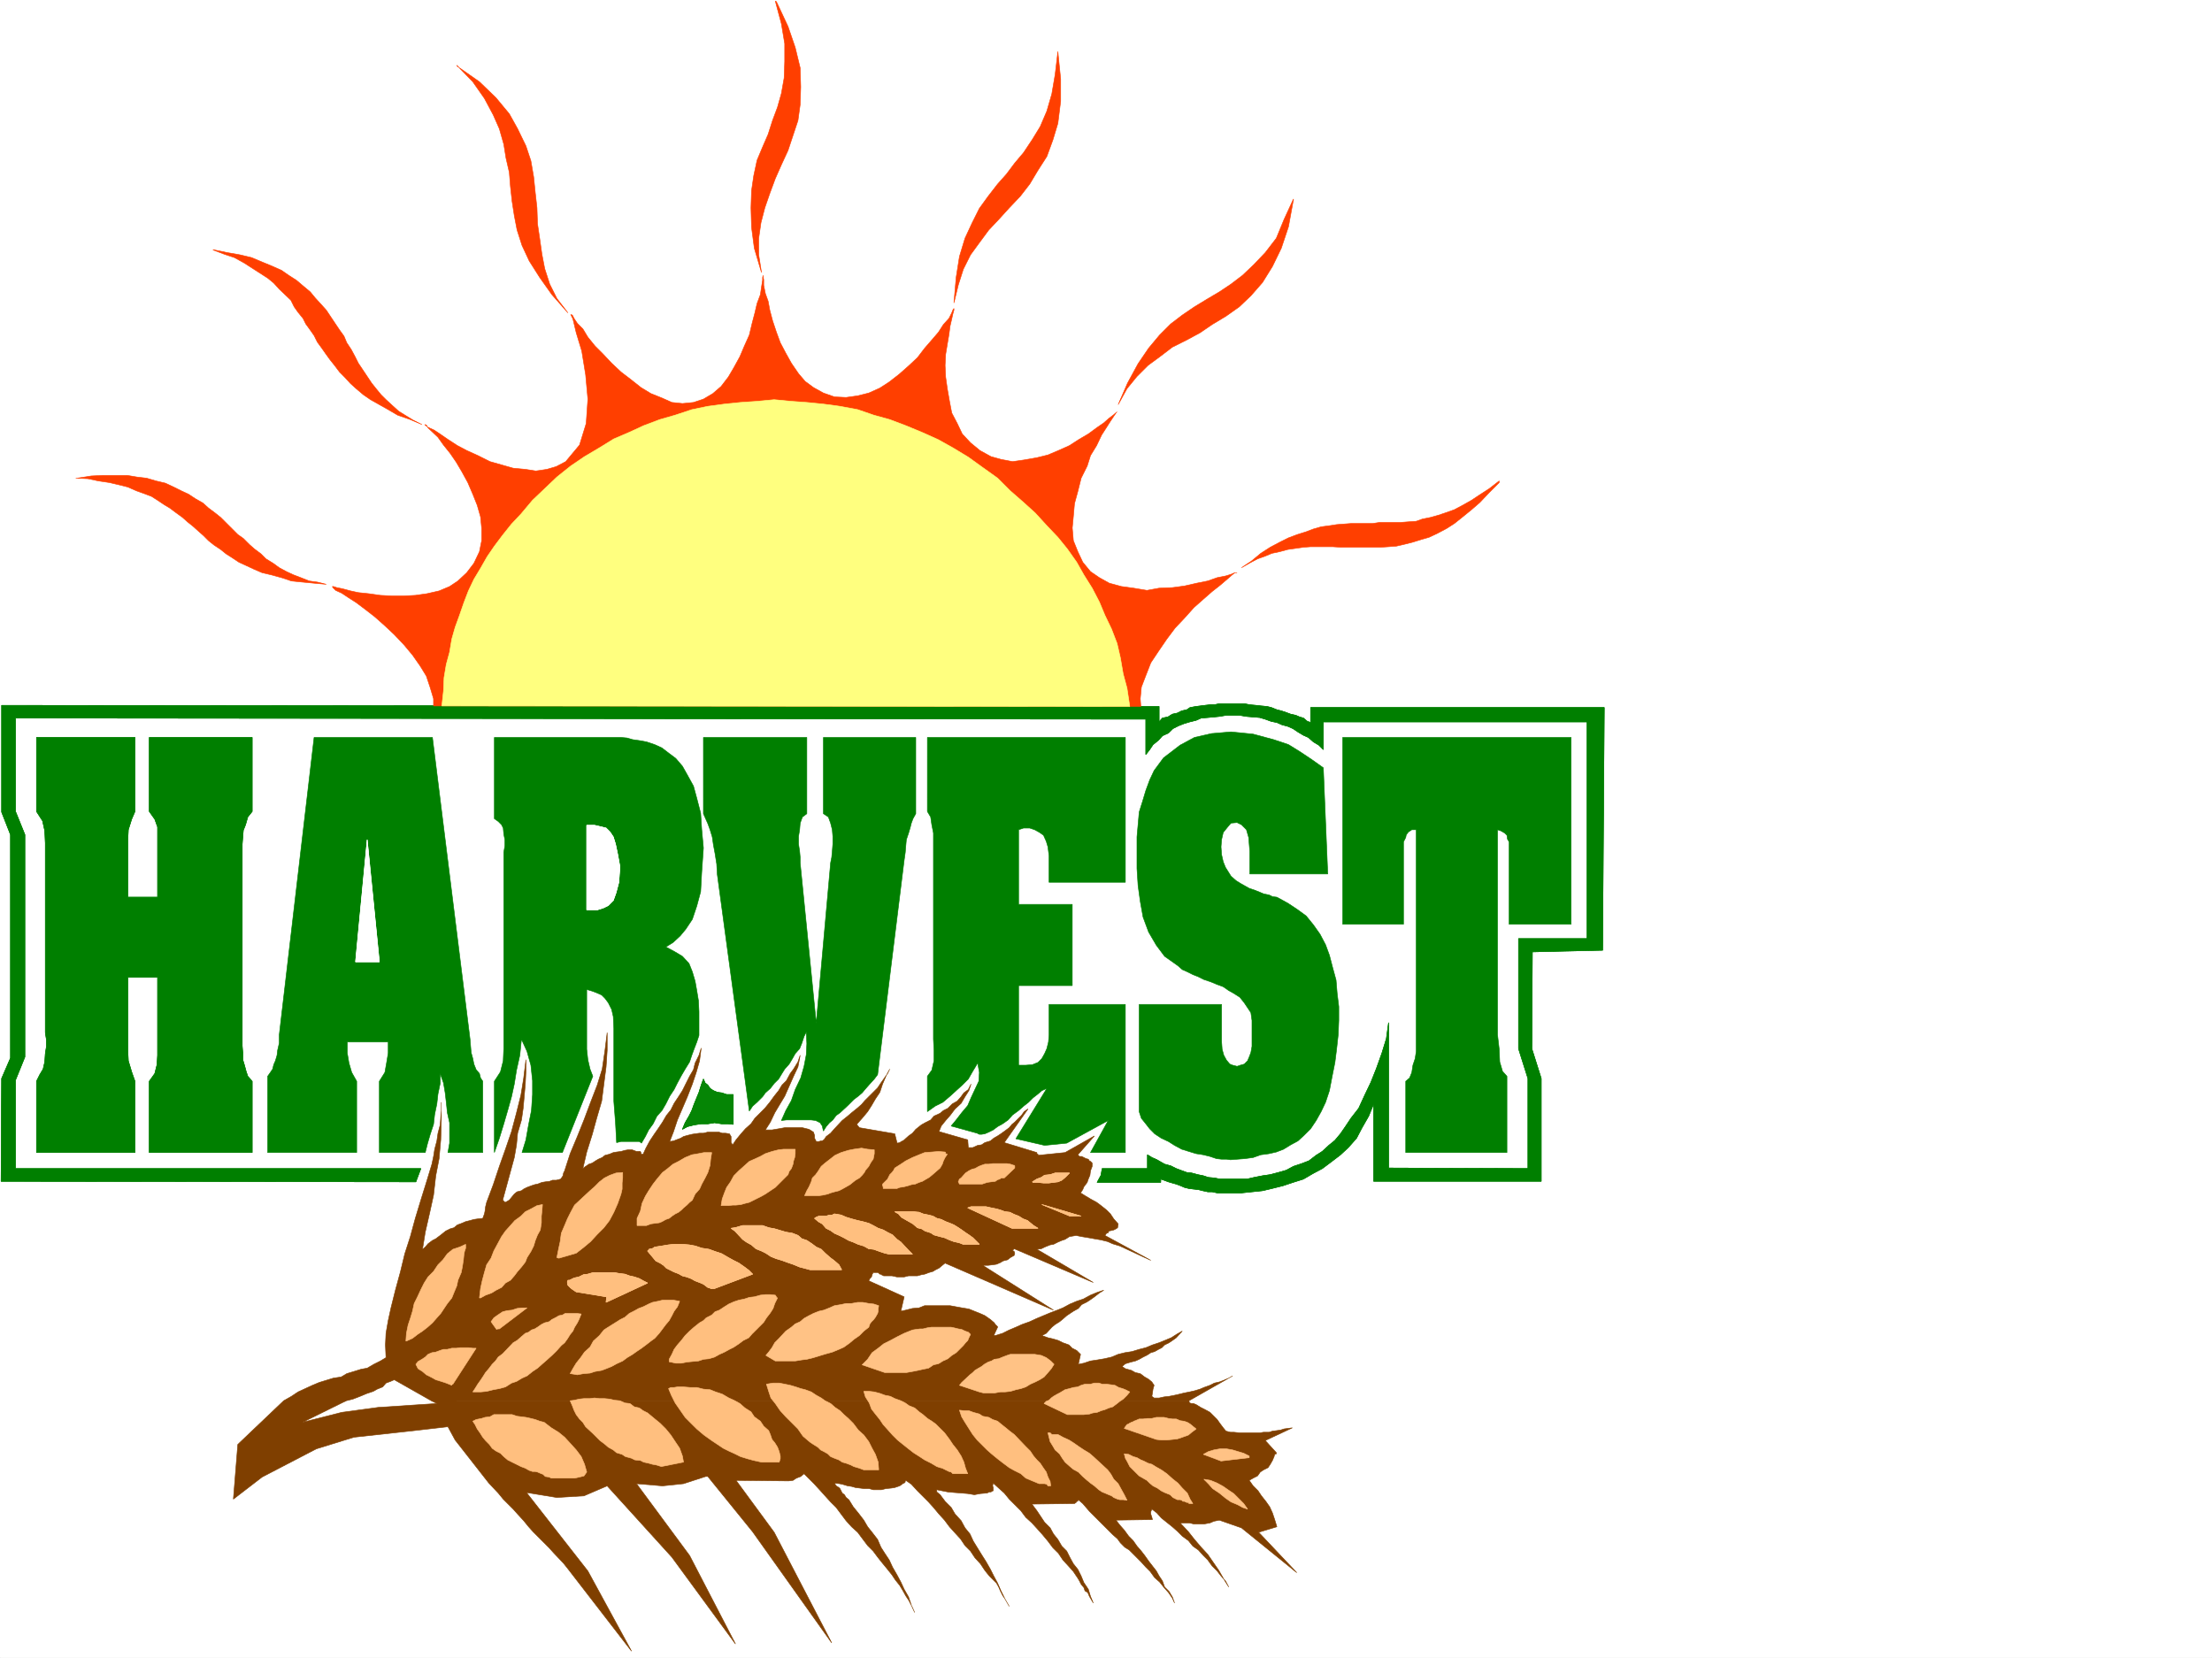
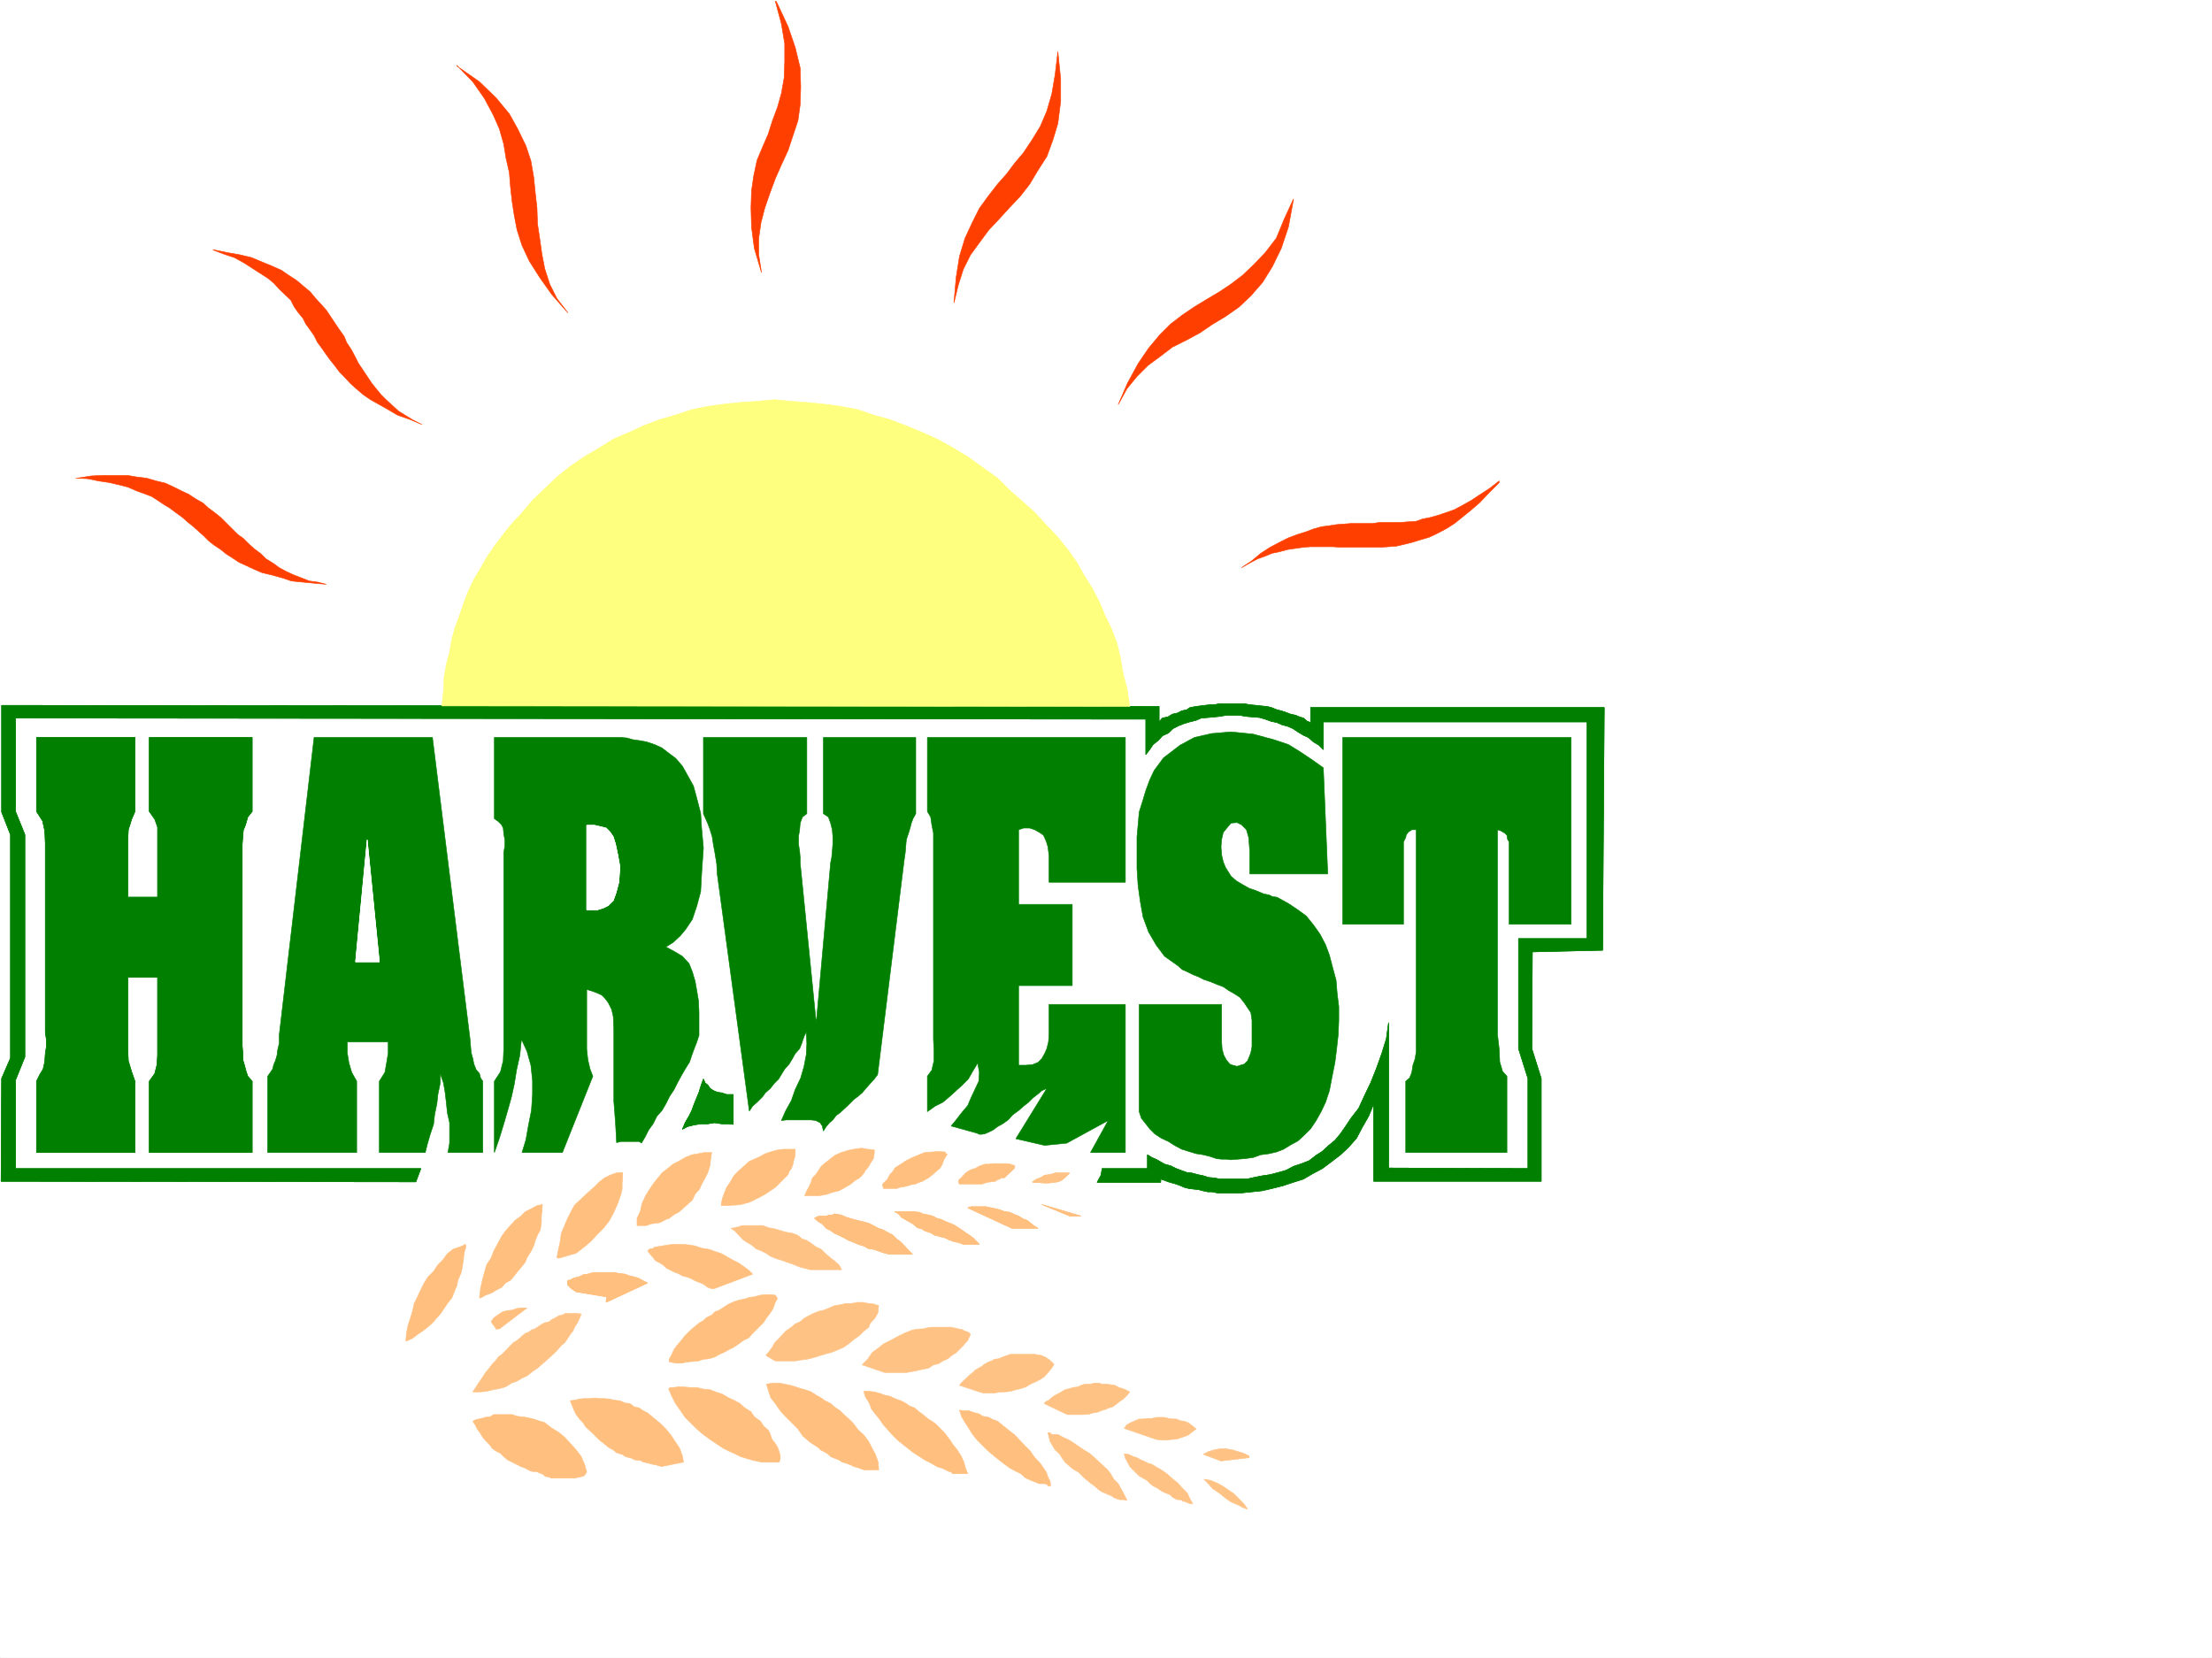
<svg xmlns="http://www.w3.org/2000/svg" width="2997.016" height="2246.297">
  <rect width="100%" height="100%" fill="#333333" stroke="none" />
  <defs>
    <clipPath id="a">
      <path d="M0 0h2997v2244.137H0Zm0 0" />
    </clipPath>
  </defs>
  <path fill="#fff" d="M0 2246.297h2997.016V0H0Zm0 0" />
  <g clip-path="url(#a)" transform="translate(0 2.16)">
    <path fill="#fff" fill-rule="evenodd" stroke="#fff" stroke-linecap="square" stroke-linejoin="bevel" stroke-miterlimit="10" stroke-width=".743" d="M.742 2244.137h2995.531V-2.16H.743Zm0 0" />
  </g>
  <path fill="#ff3f00" fill-rule="evenodd" stroke="#ff3f00" stroke-linecap="square" stroke-linejoin="bevel" stroke-miterlimit="10" stroke-width=".743" d="m104.906 647.887 18.727-2.973 16.46-.781h32.22l13.492 2.27 12.746 1.484 12.746 3.754 12.746 3.011 11.223 5.239 10.476 5.238 9.738 4.496 8.993 5.984 10.52 5.98 7.464 6.766 8.996 6.727 7.504 5.98 23.227 23.227 7.468 5.238 8.25 8.25 6.766 5.985 8.992 6.761 6.723 6.727 9.738 5.98 8.25 6.024 9.734 5.238 9.739 4.496 9.734 3.715 11.262 4.496 11.222 1.528 12.004 2.968-16.504-1.484-15.714-1.484-14.977-1.528-13.488-4.496-13.492-3.715-12.746-3.008-10.477-4.5-11.262-5.238-9.738-4.496-8.992-5.98-8.25-5.243-7.469-6.02-8.992-5.983-7.508-5.98-6.723-6.767-6.765-5.98-7.469-6.727-7.508-5.98-6.722-6.024-8.25-5.98-8.997-6.727-7.503-4.496-8.997-6.023-8.21-5.238-9.774-3.715-10.48-3.754-11.965-5.238-12-3.012-12.75-3.008-14.973-2.23-14.234-3.012-16.5-.742zm1926.34 5.984-13.492 13.488-12.746 13.489-11.258 9.738-11.965 9.734-11.262 8.993-10.48 6.726-12.746 6.766-11.223 5.238-10.476 3.012-12.004 3.71-12.004 3.012-9.738 2.23-10.477.782-11.223.742h-53.214l-11.223-.742h-29.988l-9.735.742-10.48 1.485-10.52 1.488-11.218 3.012-10.481 2.226-8.992 3.754-10.48 3.754-11.258 5.98-10.481 6.024 13.488-8.992 12.707-10.52 12.75-8.21 12.747-6.766 12.003-5.98 11.965-4.497 12.004-3.754 9.735-3.715 10.476-3.011 11.262-1.485 9.738-1.523 9.734-.746 9.735-.742h29.21l9.735-1.485h28.504l9.734-.742 11.223-.785 8.25-2.969 11.223-2.27 10.515-2.972 11.223-3.75 10.48-3.754 11.262-5.984 11.965-6.766 11.258-7.465 12.746-8.25 13.492-10.48zM289.965 338.566l17.988 3.715 17.242 3.012 15.72 3.754 14.23 5.98 12.746 5.239 13.492 5.984 9.734 6.766 10.48 6.722 9.735 8.25 8.992 7.508 6.766 8.211 8.21 8.992 6.766 7.508 5.98 8.992 5.981 8.957 6.024 8.992 5.98 8.25 3.754 8.993 5.985 8.992 5.238 9.738 4.496 8.992 6.023 8.992 5.98 8.954 5.985 8.992 5.98 7.508 6.766 8.25 6.723 6.726 8.996 8.25 8.25 7.469 9.734 6.02 9.735 5.984 12.004 5.98-15.715-6.722-17.246-6.024-12.746-7.469-12.004-6.761-11.965-6.727-9.734-6.726-9.739-8.25-7.504-6.762-8.25-8.957-6.726-6.762-6.766-8.992-5.98-7.469-5.985-8.25-5.238-7.508-6.02-8.21-4.5-8.993-5.238-7.508-5.98-8.21-3.754-7.508-6.727-8.25-5.277-7.47-4.496-8.991-15.719-14.977-7.508-8.25-8.21-6.722-10.52-6.766-10.477-6.727-10.48-6.761-13.488-7.47-13.489-4.495-15.719-5.985zM619.617 89.89l29.988 20.958 22.485 21.742 17.984 21.7 11.223 20.214 11.262 23.226 6.726 20.215 3.754 21.739 2.227 21.738 2.27 20.215.741 21.703 3.012 20.25 2.969 20.96 3.754 19.47 6.765 20.96 9.735 19.47 14.976 19.472-21.738-24.711-16.46-23.227-14.235-22.441-9.774-20.996-6.726-20.957-3.754-19.473-3.012-19.472-2.227-20.215-1.488-18.73-4.496-19.47-3.008-18.73-5.984-20.996-8.25-18.692-12.004-22.48-15.719-22.484-21.738-22.48Zm432.328-87.66 15.758 33.743 9.738 28.425 6.723 27.723.742 25.492-.742 23.969-3.012 21.7-6.722 20.214-6.727 20.254-8.992 19.473-8.25 18.687-7.508 20.254-6.726 19.473-5.239 20.215-3.011 20.957v22.484l3.753 23.969-9.734-32.961-3.754-28.465-.742-26.2.742-23.226 2.973-20.21 4.496-21 7.508-17.946 7.508-17.242 5.98-18.73 6.727-17.985 5.277-18.73 3.715-20.958.781-22.484V59.16l-4.496-26.941-8.25-30.735zm381.383 68.188 3.754 36.676v29.992l-3.754 29.95-6.766 22.484-8.21 22.44-12.004 18.731-11.22 18.727-12.75 16.46-14.972 15.759-14.273 15.718-13.45 14.235-12.746 17.242-12.003 16.461-9.739 19.473-6.722 20.996-6.024 24.71 3.012-34.488 4.496-28.425 7.508-24.75 9.734-20.957 9.738-19.473 11.965-16.5 12.746-16.461 12.004-13.488 11.223-14.977 12.004-14.23 11.96-17.989 10.52-17.203 8.993-20.996 6.726-23.187 4.496-26.235 3.754-31.437zM1752.5 270.375l-6.723 36.715-9.738 29.21-12.004 24.712-13.488 21.738-15.719 17.984-15.758 14.977-17.984 12.707-18.73 11.262-16.462 11.222-17.984 9.735-19.512 9.738-15.718 12-17.243 12.71-14.976 14.974-13.488 16.5-11.965 21.703 12.707-29.211 14.234-26.196 14.27-20.996 14.976-17.949 14.973-14.973 15.719-12.003 16.5-11.223 17.246-10.477 16.46-9.738 15.755-10.516 15.718-11.964 14.977-14.235 15.758-16.5 14.976-19.472 10.477-25.454 12.746-27.722zm0 0" />
-   <path fill="#7f3f00" fill-rule="evenodd" stroke="#7f3f00" stroke-linecap="square" stroke-linejoin="bevel" stroke-miterlimit="10" stroke-width=".743" d="m384.352 1897.992 10.52-5.98 8.991-5.985 9.739-4.496 9.734-4.496 8.992-3.754 9.738-3.012 9.735-2.968 10.48-1.528 7.504-4.496 9.738-2.972 9.735-3.008 8.25-1.488 8.992-5.239 8.996-4.496 7.465-4.496-.742-17.246.742-15.715 3.012-17.246 3.754-17.203 5.984-23.969 6.762-24.71 5.984-24.712 7.508-23.226 6.723-24.711 7.507-24.75 7.47-23.969 7.507-24.71 2.226-10.477 1.528-9.739 2.969-11.218 1.527-10.52 2.969-11.223.785-9.734.742-9.738v-11.219 24.71l-.742 26.196-2.27 25.492-4.496 23.227-3.012 26.2-5.238 23.968-5.984 26.195-3.75 23.227 3.75-2.973 3.754-4.496 5.984-4.496 4.496-2.27 5.98-4.496 3.755-2.972 3.753-3.008 5.985-2.973 5.238-1.527 4.496-3.75 6.024-2.23 5.238-2.27 5.98-1.485 5.243-1.484 5.238-.742 6.765-.746 2.227-6.02.781-3.715.746-6.023 1.485-5.98 8.992-23.97 8.25-24.71 8.25-23.227 8.21-23.968 6.766-25.454 5.981-23.968 3.754-23.223 3.012-24.71v15.714l-.782 16.46-1.488 17.247-1.484 16.46-2.27 15.759-5.238 17.945-1.485 15.758-3.011 17.203-15.719 57.672 2.973 3.012h.78l5.24-3.012 6.726-8.211 3.754-3.008 5.98-1.488 3.012-2.266 4.496-2.23 5.984-2.266 4.496-1.488 3.754-.742 5.98-2.27 4.497-.742 6.023-.742 3.715-1.485h5.238l6.024-1.527 2.969-4.457.78-3.754 1.49-3.008 7.507-23.226 9.734-23.227 8.993-22.441 8.992-23.969 8.957-23.227 6.762-21.738 3.753-25.457 2.973-23.965v23.965l-1.484 22.484-3.012 23.227-2.973 23.184-6.765 23.226-5.98 21.738-7.509 23.97-5.238 22.444 3.754-2.972 4.496-3.012 4.496-1.484 4.496-3.012 3.754-2.227 5.239-2.269 3.753-2.973 5.985-1.523 5.238-2.23 4.496-.743 5.985-.742 5.277-1.523 4.496-.743h5.238l5.985 2.266h5.238l.742 1.484v1.489l.742.742h2.27l3.754-8.211 5.238-9.734 5.984-8.997 5.239-7.503 6.02-8.997 5.241-8.992 5.98-7.469 4.497-8.992 5.984-8.992 5.278-8.25 4.457-8.953 5.277-10.52 5.242-8.953 2.227-8.992 5.242-10.52 3.008-9.734-2.227 17.242-4.496 15.72-5.281 15.757-6.723 17.203-6.726 15.719-6.766 15.758-5.238 15.715-5.239 13.492 5.239-.742 3.754-1.528 5.98-2.226 3.754-2.27 5.242-1.484 5.98-1.489 4.497-.742 6.023-.781h5.238l5.981-1.484h14.977l4.496 1.484h4.496l5.242.781 2.266 3.715v8.25l2.23 3.012 4.496-6.766 6.766-8.21 5.98-6.762 7.508-6.727 5.238-7.508 13.489-13.488 6.726-8.211 5.985-8.25 6.019-7.508 4.496-7.469 5.985-5.98 5.238-9.738 4.496-6.02 5.98-9.738 3.012-8.992-3.012 15.757-5.98 12.707-5.98 13.489-5.985 13.492-6.766 11.219-6.722 11.261-6.024 12.707-6.722 10.52h8.992l8.992-1.523 8.25-1.489h23.969l8.992 2.23 5.984 3.755 1.485 4.496v3.754l1.523 3.007.746 1.489h3.75l2.23-.742h2.27l.742-.747 1.485-.78 1.484-2.227 1.528-2.27 5.98-4.496 5.242-5.98 10.477-11.223 7.508-5.985 5.238-4.496 7.508-6.02 5.984-5.241 4.496-5.239 11.258-11.222 5.984-5.98 4.496-6.766 3.754-5.239 5.239-7.468 2.972-6.02-5.238 9.734-4.496 10.52-3.715 11.219-6.023 8.996-5.239 8.992-5.238 8.211-7.508 8.992-6.726 7.508v1.484l3.011 3.754 47.938 8.25 3.008 11.965.746.742 2.969-.742 2.269-1.484 3.012-1.489 6.722-6.019 5.243-3.754 4.496-5.238 7.504-5.985 5.242-2.968 7.469-3.754 4.496-5.243 8.25-3.753 4.496-3.754 6.02-3.008 5.984-5.985 6.722-3.753 5.243-5.98 3.753-5.24 6.02-4.495 3.715-7.469-2.973 8.953-5.238 8.25-5.277 8.992-8.211 7.508-6.766 8.953-5.98 6.766-5.985 7.469-3.012 7.504 38.946 11.222.78 10.52h5.985l6.723-3.012 5.242-.742 4.496-3.012 7.504-2.226 4.5-3.754 5.238-3.012 4.497-2.973 5.238-3.754 6.023-4.496 3.715-4.496 3.754-3.012 8.992-8.992 3.754-5.238 5.238-3.715-32.218 45.668 44.222 13.488v1.489l1.485.742v1.523l36.715-3.754 39.726-22.48-22.48 25.492 2.226 2.23h3.012l2.973 1.485 3.007 1.523 3.012.746 1.484 2.227 1.489.742 2.265 2.27v4.496l-2.265 5.984-.742 5.98-2.231 5.239-1.523 4.496-4.496 6.023-1.489 3.715-2.972 4.496 5.984 3.754 7.469 4.496 8.25 4.497 6.02 4.496 7.468 5.984 5.238 5.238 4.496 6.766 6.024 6.723-.781 5.238-2.23 1.527-3.013 1.485-2.968.742-3.754.746-.742 2.265-2.27.743-2.227 2.972 62.168 33.703-41.953-19.468-9.738-2.973-6.766-3.012-8.953-2.226-8.992-1.528-8.25-1.484-8.992-1.488-7.508-1.524-8.992 1.524-5.984 3.754-4.497 1.488-5.238 2.226-5.984 3.012-4.496.742-7.504 3.012-4.5 2.227-5.98.746 76.402 44.965-107.137-45.711-2.227 2.27 2.227 1.484.746 2.23-.746 3.012-5.238 3.008-3.754 2.972-5.98 1.528-3.755 2.226-5.242 2.27-5.238.742-6.02.742h-7.468l95.91 60.684-146.86-63.696-3.753 3.012-4.497 3.754-4.496 2.227-3.754 2.27-5.238 1.483-5.98 2.23-4.5.782-5.239 1.485h-12.004l-5.98 1.488h-9.738l-6.762-1.488h-11.223l-3.011-1.485-.743-.781h-1.484l-2.27-2.23h-6.726l-1.523 3.011-.743 2.973-2.23 2.265-1.524 2.973 47.977 21.738-4.496 19.473 6.723-1.484 8.996-2.27 8.992-.742 7.508-3.012h34.445l8.25 1.528 8.25 1.484 8.992 1.488 7.469 3.008 7.508 2.973 6.726 3.011 7.504 5.239 5.242 4.496 1.485 2.27 3.011 2.968v.746l-5.238 11.258h2.227l9.777-3.008 8.992-4.496 8.992-3.754 8.211-3.715 10.52-3.754 9.734-4.496 17.985-7.508 9.738-3.714 7.469-3.012 9.734-5.238 8.992-3.754 8.993-3.012 9.738-5.238 8.992-3.715 8.992-3.012-5.98 3.754-6.727 5.238-5.277 3.754-4.496 2.973-7.47 3.754-4.495 5.238-6.766 3.754-4.496 2.973-4.496 3.011-5.984 5.239-3.754 3.011-5.98 3.754-4.497 3.715-7.508 8.25-5.98 3.008 8.25 2.973 6.723 1.523 7.507 2.23 5.985 3.012 8.25 2.969 4.496 4.5 5.98 3.008 5.278 5.242-3.008 13.488 7.469-1.484 8.992-3.012 9.773-1.488 8.992-1.524 9.739-2.226 8.992-3.754 8.992-2.23 9.738-1.524 9.735-2.973 8.992-2.27 8.992-3.753 8.996-2.969 7.465-3.011 8.996-3.754 8.25-5.239 6.723-3.754-8.211 8.993-5.278 3.754-4.457 3.011-6.023 2.969-3.754 3.754-4.496 2.27-5.238 2.972-5.239 1.524-4.496 2.972-5.984 3.012-5.238 2.969-5.239 2.27-6.023 1.484-7.469 2.27-4.496 3.714 4.496 3.008 8.211 2.27 5.281 2.972 6.723 1.484 5.984 4.496 5.278 3.012 4.457 3.754 3.012 4.496-1.485 5.238-.746 5.239-.781 4.5 3.012 2.226h6.765l6.723-1.484 6.765-.742 7.47-1.489 6.76-1.523 5.985-1.488 7.508-1.485 6.723-1.523 7.508-2.23 5.238-2.266 8.254-2.973 5.98-3.012 6.727-1.484 6.02-2.27 6.726-2.968 5.238-3.012-59.195 33.703H584.426l-50.203-28.465-5.239 2.27-6.023 2.226-4.496 5.239-7.469 3.011-5.238 2.973-8.992 3.012-8.993 3.754-9.738 3.75-8.992 2.23zm0 0-62.168 59.2-5.98 74.132 38.94-29.953 73.43-38.2 50.95-15.757 81.68-8.953 45.706-5.277 9.735 17.984 45.71 58.414 12.708 13.492 6.761 8.25 13.492 13.488 5.98 6.727 8.25 8.992 6.727 8.25 6.02 6.727 21.703 21.738 6.02 6.727 13.488 14.23 5.984 7.508 86.176 111.59-59.195-108.617-83.168-106.352 41.21 6.762 36.716-2.266 31.437-13.492 87.664 96.617 86.176 117.613-62.172-119.84-71.941-97.359 35.226 2.969 28.465-2.969 29.953-9.738h3.008l60.684 74.879 107.136 150.574-77.926-149.832-51.69-70.379 71.198.742 5.985-.742 4.496-3.012 5.98-2.23 4.496-3.754 13.492 13.492 8.25 8.953 6.723 7.508 7.508 8.25 7.508 7.469 6.726 8.992 6.762 8.992 7.469 8.25 8.25 7.469 6.726 8.992 6.766 8.992 7.504 7.508 6.726 8.992 5.985 7.47 6.762 8.25 5.984 7.468 4.496 6.766 5.98 7.464 4.497 7.508 3.753 6.727 4.497 6.765 4.5 8.993 3.007 6.722-4.496-9.734-3.754-11.223-5.98-10.515-4.496-9.739-5.242-9.734-6.02-10.48-4.496-9.735-5.984-8.992-5.239-8.211-4.496-10.52-7.508-9.734-5.98-7.469-5.242-8.992-7.504-9.738-6.727-8.25-6.023-9.735-3.715-2.972-2.266-3.754-3.011-2.266-1.485-2.972-1.488-3.012-1.484-1.484-3.754-2.27-2.266-3.754 6.762.785 3.715.742 7.508 2.227 5.238.746 5.242 1.524 6.02.742 5.984.742h6.723l5.277 1.488h11.223l5.984-1.488 7.508-.742 4.496-.742 6.723-2.27 5.28-3.754h.743l1.484-1.484v-1.485l.743-.742 7.507 5.238 8.25 8.993 14.977 14.976 6.727 7.469 7.503 8.992 7.508 8.25 6.727 8.992 6.726 7.469 8.25 8.992 6.02 8.992 7.469 7.508 5.98 8.992 7.508 8.211 5.984 8.996 6.02 7.504 5.238 5.243 4.496 4.496 2.973 5.238 2.27 5.238 3.011 5.985 2.969 4.496 6.023 10.476-6.023-10.476-5.238-10.48-4.497-10.477-5.238-9.739-4.5-8.992-5.98-10.476-5.239-8.25-6.023-9.739-5.98-9.734-4.497-9.738-6.726-8.25-5.277-9.735-8.211-8.992-5.282-8.992-8.21-8.211-6.762-8.996-4.496-3.754v-3.008l7.504 1.524 7.507 1.484 8.211.746 9.739.742 8.992.742 8.992 1.524 8.25-1.524 8.992-.742 3.012-1.488h2.23l2.266-1.484h.742v-4.496l-.742-2.27.742-3.754 7.469 6.766 7.508 6.726 6.765 8.25 15.719 15.719 6.723 8.992 8.25 7.508 7.508 8.21 6.726 7.509 7.508 8.992 6.723 8.992 7.507 7.469 5.985 8.992 8.25 8.992 5.98 6.727 6.024 8.992 2.226 3.754 2.27 4.496 3.715 4.496 1.523 4.496 3.754 2.23 2.226 5.239 2.27 3.754 2.973 5.238-3.754-8.992-2.973-9.734-6.02-8.954-3.714-8.996-4.496-8.992-6.024-7.508-4.496-8.21-4.496-8.993-6.727-6.765-5.238-8.993-5.984-7.468-4.496-8.25-7.504-7.465-4.5-6.766-5.98-8.992-6.766-8.996 57.71-.742 2.231-1.485.742-1.484h1.528v-2.27l1.484.743 5.238 4.496 4.496 5.242 4.496 5.238 31.477 31.477 6.727 5.98 3.754 5.238 6.019 6.024 5.984 3.715 15.72 15.758 6.76 7.464 5.985 5.985 5.98 8.25 6.766 5.98 5.98 7.508 5.985 6.727 5.238 7.507 3.012 6.723-3.012-8.21-4.457-7.509-6.023-5.98-2.969-8.25-4.496-6.727-3.754-6.761-5.242-6.727-5.238-6.766-5.278-7.464-5.238-6.727-5.242-6.023-5.238-7.465-5.985-6.024-6.02-8.21-5.98-6.766-5.242-6.723 49.461-.742-.781-3.012-1.485-4.496v-2.973l1.485-3.753 6.765 5.238 5.98 6.726 7.509 6.024 7.468 5.98 6.766 5.98 6.723 6.727 8.25 6.024 6.023 7.465 7.469 5.242 6.762 7.508 5.984 5.98 5.98 8.25 6.766 6.727 5.238 6.761 5.985 6.727 4.496 8.25-7.508-12.004-5.984-10.477-8.25-11.964-6.723-9.739-8.992-9.734-8.996-10.52-8.25-10.476-11.219-11.965h12.746l5.98 1.484h13.489l8.254-1.484 5.238-2.27 7.469-1.484 29.988 10.477 74.914 60.683-51.687-54.699 24.71-7.469-2.972-9.734-3.012-8.996-3.754-8.25-5.238-7.465-5.98-7.508-4.497-6.726-6.765-6.766-5.238-7.465 5.238-3.012 6.02-3.011 3.714-5.239 4.496-2.972 6.024-3.012 2.972-4.496 3.008-5.238 2.23-5.239.782-3.011 2.23-.743v-1.488l-14.976-16.5 36.715-17.203-5.239.742-6.023.742-4.496 1.489-5.238.78-5.985.743-4.496 1.488h-7.508l-4.496.743h-28.465l-7.468-.743h-4.497l-6.02-1.488-3.753-4.496-4.496-5.98-3.715-5.282-9.734-9.734-6.766-3.715-5.984-3.012-6.02-3.754-3.715-1.484h-2.27l-2.968-.742-.781-3.012H584.426l7.469 3.754-79.41 5.238-49.462 6.727-53.175 13.488 59.195-29.207zm0 0" />
  <path fill="#ffc285" fill-rule="evenodd" stroke="#ffc285" stroke-linecap="square" stroke-linejoin="bevel" stroke-miterlimit="10" stroke-width=".743" d="m1690.332 2044.813-5.277-7.508-13.453-13.489-6.762-4.496-7.508-5.238-8.21-4.5-8.993-3.71-8.996-1.528 5.984 6.023 5.98 6.723 8.997 5.984 8.25 6.762 7.504 5.242 8.996 3.754 6.722 3.715zm-77.926-7.508h3.754l-3.754-5.98-3.754-8.25-6.765-6.727-5.98-6.766-7.509-5.98-7.468-6.727-7.508-5.238-6.723-3.754-6.023-3.754-5.238-1.484-5.985-3.012-3.75-1.485-5.242-3.011-5.238-1.485-5.985-3.011-6.02-.743 1.524 5.98 2.973 5.278 3.012 5.985 12.746 12.707 5.238 3.011 5.242 3.012 3.75 3.711 4.5 3.754 5.98 3.012 5.239 3.754 4.496 2.23 7.508 3.008 3.754 3.754 5.984 2.972h3.754l2.227.743 1.523 1.527h2.23l3.012 1.484h2.227l.746 1.485zm-85.433-4.496-3.754-7.47-3.715-6.76-4.496-8.212-6.024-6.023-3.75-6.723-4.5-5.984-19.468-17.985-5.243-4.496-7.503-4.5-6.727-4.496-7.508-5.238-5.98-3.754-8.25-3.754-6.727-3.715h-8.25l-1.484-1.523-.746-.742h-3.008l1.484 5.98 1.524 6.023 3.715 5.981 3.011 5.238 5.98 5.242 3.755 5.98 3.753 5.278 6.727 5.985 4.496 3.753 6.766 3.715 5.98 6.02 5.985 5.242 4.496 3.711 5.277 3.754 5.984 5.242 4.496 3.008 3.754 1.488 5.239 2.266 3.754 1.488 2.968 2.266 5.243 2.23 3.011.742h4.496zm0 0" />
  <path fill="#ffbf7f" fill-rule="evenodd" stroke="#ffbf7f" stroke-linecap="square" stroke-linejoin="bevel" stroke-miterlimit="10" stroke-width=".743" d="m1423.594 2013.336-.746-5.98-3.008-5.985-2.27-6.762-3.715-5.242-4.496-6.722-4.496-4.497-4.496-5.242-4.496-6.761-6.023-5.985-15.72-16.46-5.98-4.497-4.496-3.754-7.508-5.98-4.496-3.754-6.726-2.27-5.238-2.968-8.25-1.489-4.497-3.011-8.25-2.266-5.984-2.23h-6.762l-5.984-.743 3.012 8.993 4.496 7.468 5.238 8.25 5.242 8.25 5.98 7.469 13.49 13.488 5.983 5.242 8.25 6.762 6.766 5.242 8.992 6.723 6.723 3.754 8.996 4.496 6.723 5.984 8.992 3.754 8.996 3.754h7.508l3.008.742 1.488 2.227zm-676.59-10.476h31.476l6.727-1.489 6.02-1.523 3.714-5.239-2.972-10.48-4.496-10.477-6.762-8.996-7.469-8.25-8.25-8.992-8.25-6.723-9.738-5.984-9.734-7.508-5.98-1.484-6.024-2.27-5.98-1.484-6.727-1.484-6.024-.747-5.98-.742-6.766-2.265h-24.71l-5.24 3.007-6.726.747-4.496 1.484-7.508 1.484-4.496 2.27 3.012 4.496 2.973 5.98 3.754 5.243 3.753 5.98 3.754 4.496 5.239 5.281 3.754 5.239 5.238 3.714 5.98 3.012 4.5 4.496 5.239 4.496 5.98 3.008 6.024 2.973 5.98 3.012 5.984 2.226 5.278 3.012 4.457 1.488h3.754l3.011.742 5.239 2.266 2.27.746 2.968 3.008 5.242.742zm546.973-5.985h17.203l-2.973-7.508-2.266-8.21-3.754-8.25-5.242-8.25-5.98-7.466-4.496-6.765-6.727-8.992-12.004-11.965-5.238-3.754-5.98-3.754-6.024-5.238-5.238-3.754-5.985-5.242-7.507-2.97-5.239-3.753-5.98-3.012-8.25-2.972-5.984-3.008-7.508-1.489-5.98-2.265-8.25-2.23-6.766-.782h-7.47l2.231 7.508 5.239 8.25 3.011 8.21 5.239 6.763 6.023 7.468 4.496 6.766 6.723 7.469 5.984 6.761 6.766 6.727 7.465 6.023 7.507 5.98 6.727 5.24 8.25 5.241 6.766 4.496 8.992 4.497 7.469 4.496 4.496 1.484 3.008.742 3.011 1.528 1.489.742 4.496 2.23 2.968.742 2.27 2.266zm-123.637-5.238h20.215l-.743-10.48-3.753-10.516-4.496-8.211-4.497-8.992-6.726-8.997-7.504-6.761-6.727-8.953-6.765-6.766-5.98-5.238-5.243-5.242-6.762-4.497-5.984-5.238-7.508-3.754-5.238-3.754-6.723-3.715-6.765-4.496-8.211-3.011-6.024-1.485-6.722-2.27-7.508-2.226-7.469-1.523-7.508-1.489h-8.25l-8.992 1.489 3.012 9.734 3.008 8.992 5.984 7.508 6.726 9.735 7.504 8.25 7.508 7.468 8.953 8.992 6.766 9.739 5.238 4.496 4.5 3.754 4.496 3.011 5.98 3.711 3.755 3.754 4.496 2.27 5.238 2.972 3.754 3.754 5.242 2.227 6.02 2.27 4.457 3.007 5.277 1.489 5.984 2.226 4.496 2.27 7.508 2.226zm-274.246-4.497 29.988-5.984-1.484-8.25-3.754-10.476-6.02-8.993-5.984-8.996-6.727-8.25-7.504-7.464-8.25-6.766-8.996-7.469-5.98-3.011-5.238-3.754-6.766-1.485-5.98-4.496-6.727-.742-6.766-3.012-7.468-.742-6.02-1.488-7.469-.742h-6.765l-6.723-.782-6.023.782h-8.211l-6.762.742-5.985 1.488-5.98.742 2.969 6.766 2.27 5.98 2.972 5.985 4.496 5.98 4.496 4.496 3.754 5.985 9.734 8.992 5.239 5.238 4.5 4.496 6.02 4.496 5.237 4.496 6.727 3.754 4.496 3.754 7.508 2.23 4.496 3.012 8.25 2.227 4.496 2.27 7.469.742 4.496 2.265 6.766 1.488 5.238 1.485 4.496.742zm135.636-5.984h23.97l1.487-4.496v-3.754l-1.488-5.98-2.265-6.024-3.715-5.98-3.754-4.496-2.27-6.727-2.226-5.238-6.766-6.02-4.496-6.726-8.21-5.984-4.497-6.762-8.25-5.242-6.766-5.98-8.21-4.497-6.766-3.012-8.992-5.238-8.993-2.973-7.468-3.011-8.992-.743-8.993-2.265h-8.992l-8.996-.746h-8.25l-4.496.746h-4.496l-3.012 1.523 3.754 8.992 5.242 10.48 6.762 9.735 6.727 9.739 8.25 8.25 7.507 7.464 9.735 8.25 10.48 7.47 6.762 4.495 8.996 6.024 7.465 3.715 8.25 3.753 7.508 3.754 9.738 3.008 8.21 2.23zm0 0" />
  <path fill="#ffc285" fill-rule="evenodd" stroke="#ffc285" stroke-linecap="square" stroke-linejoin="bevel" stroke-miterlimit="10" stroke-width=".743" d="m1654.36 1979.633 38.203-4.496v-2.23l-7.508-3.75-7.47-2.231-7.507-2.27-8.25-1.484h-8.992l-8.211 1.484-7.508 2.27-6.726 3.715zm-87.66-29.207 6.722.742h7.508l7.468-.742 6.766-.742 6.723-2.27 8.25-2.973 4.496-3.75 5.984-4.5-3.715-3.007-4.496-3.715-3.754-2.27-4.496-1.484-5.238-.742-5.242-2.27h-5.278l-5.238-.742-5.984-1.484h-10.477l-6.023 1.484h-5.98l-5.985.742h-5.238l-5.239 2.27-2.27.742-.741.742-2.27.742-2.969 1.528-.746.742-2.265.742-2.23 2.973-1.524 2.265zm-120.626-33.703h22.445l7.504-.746 4.5-1.485 5.98-.781 5.278-2.23 5.242-1.485 5.239-2.27 5.238-1.484 5.984-4.496 3.754-3.012 4.496-2.972 5.239-5.239 3.754-4.496-5.985-3.011-3.754-1.485-5.238-1.523-5.238-2.973-5.278-.742-5.984-.781h-5.98l-4.497-1.489h-5.984l-5.277 1.489h-7.469l-5.238 1.523-4.496 2.227-6.024.746-5.238 1.523-5.985 1.485-3.753 2.23-3.754 2.266-2.97 1.488-5.241 3.012-3.008 2.226-3.012 3.012-3.754 1.484-2.972 3.012zm-803.972-30.696h8.992l8.25-.78 8.992-2.231 8.25-1.485 8.25-2.27 8.21-5.238 6.766-2.226 7.47-4.496 6.761-3.012 7.469-5.984 6.765-4.496 6.723-5.98 6.023-5.243 7.47-6.762 6.019-5.984 5.984-6.723 4.496-3.754 3.754-5.242 3.754-6.02 3.715-4.496 2.265-5.238 3.754-5.984 2.23-4.496 3.009-7.469-6.02-.781h-15.719l-3.754 2.27-4.496.741-5.238 3.008-4.496 2.23-3.754 3.012-5.984 1.485-4.496 2.27-5.239 3.714-3.754 2.266-4.496 1.488-3.754 3.008-4.496 1.488-5.242 4.496-5.98 5.239-5.239 3.011-14.234 14.973-6.02 4.5-3.714 5.238-4.496 4.496-4.497 5.98-4.496 5.243-3.754 5.98-3.011 4.496-3.754 5.243-3.715 6.02-3.012 4.495zm684.836 0 5.98 1.485h14.234l8.25-1.485h5.98l7.509-.78 7.507-2.231 6.727-1.485 6.723-2.27 6.023-3.75 6.723-2.972 5.984-3.012 6.02-3.754 5.242-5.98 4.496-5.242 3.754-5.98-4.496-4.497-6.024-4.496-6.726-3.012-8.992-1.484h-32.961l-4.496 1.484-5.98 2.27-5.282 2.227-5.98.742-3.755 2.27-4.496 1.484-5.242 3.011-3.75 2.973-5.242 3.008-3.754 2.27-2.969 2.972-3.754 3.008-11.222 10.48-3.012 3.754zm0 0" />
-   <path fill="#ffbf7f" fill-rule="evenodd" stroke="#ffbf7f" stroke-linecap="square" stroke-linejoin="bevel" stroke-miterlimit="10" stroke-width=".743" d="m613.637 1875.512 31.472-48.68h-4.496l-5.98-.746H623.37l-5.238.746h-5.985l-6.02 1.524h-5.237l-4.5 1.484-5.98 2.23-5.24.782-5.241 2.23-3.754 3.754-4.496 2.969-5.239 3.011-3.011 3.754 3.011 5.98 5.985 3.755 5.238 4.496 7.508 3.754 5.238 2.972 7.508 2.27 6.723 2.226 7.507 3.012v-.742l.743-.781zm159.605-14.235 8.992 1.524 8.211-1.524 8.993-.742 6.765-2.23 8.992-1.485 5.985-2.27 7.504-3.007 6.726-3.715 8.25-3.754 5.985-4.496 7.503-4.496 5.243-3.754 6.722-4.496 6.024-4.5 6.726-5.238 5.239-3.754 6.02-6.723 4.495-5.984 4.496-5.98 4.5-5.282 3.715-6.723 3.008-5.984 4.496-5.98 3.012-7.508-8.25-1.485h-14.977l-6.02 1.485-7.468 1.484-5.238 2.27-7.508 3.754-5.985 2.226-6.761 3.754-5.985 2.973-5.98 5.277-6.024 2.973-5.98 3.754-5.984 3.753-6.02 3.754-4.496 2.973-5.984 7.504-8.25 7.469-4.496 8.25-7.47 6.726-5.238 7.508-6.019 7.508-4.496 7.465-3.715 6.726zm0 0" />
  <path fill="#ffc285" fill-rule="evenodd" stroke="#ffc285" stroke-linecap="square" stroke-linejoin="bevel" stroke-miterlimit="10" stroke-width=".743" d="M1198.805 1859.793h29.21l8.25-1.488 7.504-1.485 6.727-1.523 7.508-1.488 6.727-4.497 6.761-1.484 5.985-3.754 6.761-3.012 5.242-4.496 5.98-3.714 9.735-9.735 3.012-3.754 2.973-3.011 1.523-3.754 2.23-4.496-2.972-2.973-4.496-1.524-4.496-2.23-4.496-.742-6.024-1.485-3.754-.78h-26.937l-5.239.78-6.023 1.485h-3.754l-5.98.742-4.496.746-11.223 4.496-8.992 4.496-9.739 5.239-8.992 4.496-7.508 5.984-8.25 6.02-5.98 8.953-7.508 7.508zm0 0" />
  <path fill="#ffbf7f" fill-rule="evenodd" stroke="#ffbf7f" stroke-linecap="square" stroke-linejoin="bevel" stroke-miterlimit="10" stroke-width=".743" d="m908.84 1845.559 6.765 1.527h7.47l7.503-1.527 7.469-.743 8.25-.742 6.765-2.27 7.47-.741 7.507-2.227 6.723-3.754 6.765-3.012 6.727-3.714 6.02-3.012 6.726-4.496 5.98-4.496 7.508-3.754 4.496-5.239 15.72-15.718 3.753-5.985 5.238-6.761 3.754-5.985 2.27-6.723 3.715-7.507-1.489-.743v-.746l-1.484-2.265-6.766-.742h-6.722l-6.766.742-8.21 2.265-6.767.746-6.722 2.227-7.508 1.527-6.727 2.227-6.765 3.012-5.98 3.754-6.766 4.496-5.98 2.226-4.497 4.5-7.469 3.75-3.754 3.715-5.238 3.012-7.508 5.984-5.984 5.238-6.02 6.02-5.238 6.727-5.242 5.98-4.496 6.023-3.008 6.727-3.715 6.723v3.011l.742.743zm0 0" />
  <path fill="#ffc285" fill-rule="evenodd" stroke="#ffc285" stroke-linecap="square" stroke-linejoin="bevel" stroke-miterlimit="10" stroke-width=".743" d="M1050.461 1844.074h26.98l8.993-1.488 6.722-.781 8.996-2.227 9.735-3.012 7.508-2.23 8.25-2.266 8.992-3.714 6.726-3.012 8.25-5.98 5.238-4.497 7.508-5.242 5.98-6.02 6.727-5.238 1.524-4.5 2.23-2.969 3.012-3.011 2.227-2.973 3.011-5.277.742-2.973v-3.008l.743-4.5-6.723-2.226-6.766-.742-8.25-1.528h-6.726l-8.25 1.528h-7.469l-6.762 1.484-8.992 1.484-6.726 3.012-7.508 3.012-6.727 1.484-7.504 2.973-5.984 3.012-6.766 3.753-5.238 4.496-6.723 2.97-5.242 4.5-7.508 5.238-9.734 10.515-5.238 5.242-3.754 6.723-4.496 5.984-3.754 4.496zm0 0" />
  <path fill="#ffbf7f" fill-rule="evenodd" stroke="#ffbf7f" stroke-linecap="square" stroke-linejoin="bevel" stroke-miterlimit="10" stroke-width=".743" d="m550.684 1817.094 8.25-3.754 6.765-5.238 6.727-4.496 6.761-5.239 6.727-5.984 5.238-5.98 6.024-6.766 4.457-6.727 4.496-6.722 6.02-7.508 2.972-7.47 3.754-8.991 1.523-7.508 4.497-10.48 1.488-7.504 1.484-9.739.742-7.468.746-3.754 1.524-4.496v-5.239l-8.25 3.754-8.992 2.973-7.508 6.02-5.984 8.21-6.723 6.766-6.024 8.992-7.468 7.469-5.239 8.25-4.496 8.992-4.496 9.734-4.496 8.997-2.27 10.476-2.968 9.738-3.012 8.993-2.27 11.222-.742 10.477zm125.902-16.461 37.457-28.465h-6.762l-6.726.742-6.766 2.27-6.723.742-5.984 1.484-6.762 4.5-5.242 3.75-3.754 5.242 7.508 10.477 1.488-.742zm0 0" />
  <path fill="#ffc285" fill-rule="evenodd" stroke="#ffc285" stroke-linecap="square" stroke-linejoin="bevel" stroke-miterlimit="10" stroke-width=".743" d="m822.664 1763.918 54.7-25.453-5.981-3.012-5.238-2.973-6.766-2.265-6.727-1.488-5.98-2.266-6.766-.742-8.25-1.488h-27.722l-7.465 2.23-6.024.781-5.98 2.973-6.727 1.484-6.023 3.012h-2.227v.742l-.742.742v2.27l.742 2.973 3.754 3.753 2.973 2.266 4.496 2.973 41.21 6.761-.741 7.47.742-.743zm0 0" />
  <path fill="#ffbf7f" fill-rule="evenodd" stroke="#ffbf7f" stroke-linecap="square" stroke-linejoin="bevel" stroke-miterlimit="10" stroke-width=".743" d="m651.094 1758.68 6.765-3.754 8.211-2.973 6.02-3.754 7.469-3.754 5.277-5.98 6.726-3.754 5.239-5.984 4.496-5.98 5.238-6.02 5.242-6.727 2.266-5.984 5.242-8.25 3.754-7.504 2.227-7.469 3.011-7.508 3.754-6.726 1.485-9.735v-8.992l.742-6.726.742-8.993-7.465 1.485-8.25 4.496-7.508 3.754-5.984 5.984-8.25 5.98-5.98 6.766-6.727 7.469-5.277 7.504-5.239 9.738-5.242 9.734-3.754 9.739-5.98 8.992-3.012 10.477-2.973 11.222-2.265 10.48-1.489 12.747zm0 0" />
-   <path fill="#ffc285" fill-rule="evenodd" stroke="#ffc285" stroke-linecap="square" stroke-linejoin="bevel" stroke-miterlimit="10" stroke-width=".743" d="m968.04 1745.934 51.687-19.473-5.239-5.238-5.98-4.496-7.508-5.243-7.508-3.753-6.726-3.715-8.993-5.239-8.992-3.011-8.25-3.008-9.738-1.488-8.992-3.008-8.25-1.488-10.477-.743h-9.738l-7.508.743-8.953 1.488-9.773 1.523-2.23 1.484-1.485.743h-2.27l-.742.746h-1.484v1.523l-1.528.742 3.754 4.497 7.508 8.996 5.984 2.968 4.496 3.012 3.754 3.754 5.98 2.973 4.497 2.265 5.984 2.23 5.278 3.009 5.98 1.488 5.985 2.266 5.238 2.972 6.023 2.27 5.239 2.226 5.98 4.496 3.012.746.742.743zm129.616-25.457h42.696l-3.715-6.723-6.02-5.238-5.984-4.5-6.766-6.02-5.238-5.238-6.723-2.973-5.984-4.496-6.766-4.496-6.722-2.27-5.282-4.496-7.465-2.972-8.996-1.524-7.504-2.23-7.468-2.227-8.25-1.527-8.25-2.969h-26.98l-5.239 1.484-5.242 1.485-5.238.746 5.238 3.754 10.48 11.258 5.239 3.714 6.765 3.754 5.98 5.239 7.508 3.011 5.985 2.973 6.762 4.496 7.468 3.012 7.508 2.226 8.25 3.012 6.727 2.27 8.992 3.715 5.98 1.523zm0 0" />
  <path fill="#ffbf7f" fill-rule="evenodd" stroke="#ffbf7f" stroke-linecap="square" stroke-linejoin="bevel" stroke-miterlimit="10" stroke-width=".743" d="m757.484 1704.762 23.227-6.766 10.516-8.21 8.992-7.509 8.957-9.734 8.992-8.996 7.508-9.735 5.98-11.222 5.278-12.004 4.46-12.707 1.524-6.762v-8.21l.742-6.766v-7.47l-8.992.743-8.25 2.973-7.469 3.754-6.765 5.238-6.723 6.765-6.023 5.239-20.958 19.472-5.238 9.735-4.496 8.996-3.754 8.992-4.496 10.477-1.488 11.222-2.266 10.48-2.23 11.259 2.23.746zm0 0" />
  <path fill="#ffc285" fill-rule="evenodd" stroke="#ffc285" stroke-linecap="square" stroke-linejoin="bevel" stroke-miterlimit="10" stroke-width=".743" d="M1205.531 1699.52h30.735l-5.243-5.239-10.476-11.261-5.242-3.715-6.02-6.02-5.984-2.973-6.723-3.753-6.766-2.266-6.726-3.715-6.02-3.012-8.25-2.27-6.726-1.483-8.25-2.227-7.469-2.27-6.762-2.972-8.992-1.524-2.972 1.524h-3.754l-4.496 1.488h-9.739l-3.75 1.484-2.27 1.524 5.239 4.457 5.281 3.012 5.239 5.984 5.98 3.008 5.242 3.754 6.762 2.972 5.984 3.012 6.723 3.754 6.023 2.227 6.727 3.011 7.504 2.23 6.726 3.75 6.766.747 8.25 3.008 6.723 2.23zm99.664-13.489h21.743l-8.993-8.992-5.242-3.754-4.496-2.972-5.238-3.754-4.496-3.012-6.024-3.75-5.238-2.23-5.98-2.27-5.985-2.969-6.02-1.488-5.242-3.008-5.98-1.488-7.508-1.524-5.238-2.23-8.25-.742h-24.711l5.238 2.972 3.754 4.496 5.238 3.012 5.239 2.969 5.242 3.012 6.02 5.238 5.984 1.527 4.496 2.973 7.469 2.266 4.496 2.972 8.25 2.266 6.02 1.488 6.726 3.012 5.98 2.226 6.766 1.485zm65.926-21.738h35.227l-5.98-3.715-3.755-3.012-4.496-3.754-5.984-2.226-6.02-3.754-5.984-2.27-5.98-2.972-6.766-.742-5.98-2.266-5.243-1.488-7.504-1.485-6.726-1.527h-20.254l-4.496 1.527zm0 0" />
  <path fill="#ffbf7f" fill-rule="evenodd" stroke="#ffbf7f" stroke-linecap="square" stroke-linejoin="bevel" stroke-miterlimit="10" stroke-width=".743" d="M866.145 1660.578h9.734l5.984-2.27 5.239-.742 6.02-.742 3.753-1.527 5.238-2.969 4.5-1.488 3.715-3.008 4.496-3.012 4.496-2.23 3.754-3.008 3.008-2.973 4.496-3.754 3.754-3.753 3.715-3.012 3.754-8.211 6.023-6.762 2.969-6.726 4.5-8.25 3.75-7.47 3.012-9.733.742-8.25 1.488-8.997h-10.48l-7.508 1.489-8.992 1.523-8.992 3.715-8.993 5.238-7.468 3.754-8.25 6.766-5.985 4.496-7.504 8.953-5.242 6.766-5.98 8.992-4.496 7.469-4.497 9.734-2.27 10.52-4.495 9.734v9.738zm0 0" />
  <path fill="#ffc285" fill-rule="evenodd" stroke="#ffc285" stroke-linecap="square" stroke-linejoin="bevel" stroke-miterlimit="10" stroke-width=".743" d="M1449.79 1647.832h15.015l-53.215-15.719zm0 0" />
  <path fill="#ffbf7f" fill-rule="evenodd" stroke="#ffbf7f" stroke-linecap="square" stroke-linejoin="bevel" stroke-miterlimit="10" stroke-width=".743" d="M980.043 1633.598h6.723l5.984-.742h4.496l6.766-.743 5.238-1.527 5.98-1.484 4.497-2.23 5.984-3.009 6.02-3.011 5.242-2.973 4.496-3.008 4.496-3.012 4.496-2.972 17.242-17.242 1.488-4.496 3.008-3.754 2.23-5.985.743-4.496 1.523-4.496.746-5.238v-5.985h-15.757l-6.727.746-8.992 2.266-8.992 2.973-6.766 3.754-8.21 3.753-6.766 2.97-6.723 6.023-7.508 6.726-6.727 6.762-4.496 8.21-5.238 7.509-3.012 7.469-3.011 8.25-1.485 8.992zm113.113-13.488h16.5l5.242-.743 6.723-1.488 3.754-1.523 5.242-1.485 6.02-1.488 4.457-2.266 5.277-2.972 5.242-3.012 3.754-3.012 3.715-2.969 5.277-3.011 3.715-3.754 3.012-3.715 1.484-3.012 4.496-5.238 1.524-3.012 2.23-3.754 2.266-2.968.746-3.754.742-3.754v-5.239l-8.992-.746-8.25-1.484-10.48 1.484-7.508 1.489-9.735 3.007-8.25 3.754-6.726 5.243-6.766 5.238-5.238 4.496-3.754 5.984-3.715 5.239-4.496 4.496-1.523 5.238-2.973 6.766-3.012 5.238-3.008 6.726zm105.649-9.739h16.5l3.714-1.484 5.282-.742 5.98-1.524 4.496-1.488 5.239-.742 5.242-2.27 4.496-1.484 3.754-2.23 5.238-3.009 3.754-3.011 11.223-9.735 3.007-5.242 1.489-4.496 2.265-4.496 2.973-4.496-2.227-.742v-1.489l-.746-.742-8.992-.742-8.992.742-9.734.742-7.508 3.012-8.992 3.715-8.997 4.496-6.722 4.496-8.25 5.242-1.488 3.008-2.266 3.012-3.012 2.973-.742 1.523-2.23 4.457-3.008 3.012-3.754 3.754v2.23l.781 1.523v2.227zm103.383-5.981h28.503l6.723-2.269 5.242-.742 5.98-.742 3.012-2.23 3.012-.782 1.484-1.484h4.497l14.234-13.489v-2.972l-.746-.742h-.742l-4.496-1.528-4.497-.742h-19.472l-5.238.742h-5.278l-4.496 1.528-3.715 1.484-5.281 2.973-3.715.78-4.496 2.231-4.496 3.008-6.02 6.727-2.23 1.484-.742 1.527v1.485h-.742v.742l.742 1.527.742 1.485zm0 0" />
  <path fill="#ffc285" fill-rule="evenodd" stroke="#ffc285" stroke-linecap="square" stroke-linejoin="bevel" stroke-miterlimit="10" stroke-width=".743" d="M1400.367 1602.121h5.98l7.508.785h7.47l5.237-.785 6.766-.742 5.238-2.227 4.496-3.754 5.985-5.984h-19.473l-6.726 2.23-7.504.743-4.5 3.011-5.98 2.227-6.024 3.754.785.742zm0 0" />
  <path fill="#058505" fill-rule="evenodd" stroke="#058505" stroke-linecap="square" stroke-linejoin="bevel" stroke-miterlimit="10" stroke-width=".743" d="m953.063 1462.066-3.012 8.25-3.008 9.735-3.715 8.996-3.012 7.465-3.011 8.25-3.754 7.508-5.238 8.996-3.715 8.953 6.726-3.715 8.992-2.27 9.735-1.484h8.992l8.996-1.484 9.734 1.484h8.993l6.726.742v-40.43h-8.953l-6.766-2.265-5.98-.746-5.242-2.266-4.496-2.973-3.012-4.496-3.75-3.011zm0 0" />
  <path fill="#007f00" fill-rule="evenodd" stroke="#007f00" stroke-linecap="square" stroke-linejoin="bevel" stroke-miterlimit="10" stroke-width=".743" d="M1819.207 999.2h309.438v253.136h-83.95v-111.594l-2.23-3.754-.742-5.238-3.008-2.973-5.242-3.011-4.496-1.485v277.883l2.27 19.473.741 17.203 3.754 12.746 5.98 6.727v103.378h-137.12v-96.613l5.238-4.496 3.012-7.508 1.484-9.738 3.012-8.992 1.484-9.735v-300.328h-5.98l-4.496 2.973-3.012 3.754-.742 3.754-3.012 5.98v111.594h-82.383zm-275.734 361.753h111.629v50.207l.746 10.477 2.265 8.21 3.715 6.766 4.496 5.239 3.754 1.484 6.024 1.527 4.457-1.527 5.277-1.484 4.496-4.497 2.23-5.238 2.266-5.984 1.484-8.25v-35.188l-1.484-10.52-4.496-6.726-4.496-6.722-6.024-7.508-8.21-5.239-6.762-3.753-7.508-5.243-8.21-3.007-8.993-3.715-8.996-3.012-7.504-3.754-7.469-2.973-7.508-3.754-6.765-3.007-5.98-5.243-17.989-12.746-11.219-14.972-10.48-17.95-7.508-20.253-3.754-20.957-3.008-21.739-1.488-23.187v-42.7l1.488-16.5 1.524-17.203 4.496-14.23 4.496-14.977 5.238-14.23 5.984-12.75 12.747-17.242 22.484-17.203 19.469-10.48 23.226-5.278 26.235-2.227 29.953 3.008 27.722 7.469 20.254 6.766 15.715 9.734 15.719 10.48 15.758 11.22 5.984 143.812h-105.648v-30.696l-1.489-18.726-3.007-10.48-6.727-6.766-5.98-2.97-8.254.743-4.496 5.238-6.02 7.47-2.23 9.733-.743 9.778.743 10.476 2.23 9.739 3.012 7.468 3.754 6.02 3.75 5.984 6.726 5.98 5.985 3.755 5.277 2.972 6.726 3.754 6.762 2.266 7.469 2.972 5.238 2.266 7.508 1.488 4.496 2.266 5.984.746 14.973 8.211 13.492 8.992 11.262 8.25 9.734 12.004 8.993 12.707 7.507 14.23 5.239 14.235 4.496 17.242 4.496 16.461 1.488 17.988 2.227 17.985v18.73l-.742 18.727-2.227 20.215-2.27 17.945-3.753 18.73-3.715 19.473-5.238 15.758-6.024 12.707-6.723 12.004-7.507 11.223-8.993 8.992-8.25 7.508-9.738 5.238-9.734 5.98-9.735 3.754-9.738 2.23-11.262 1.524-10.476 3.715-11.223 1.523-9.734.746-9.739.743-5.277-.743h-6.726l-6.762-.746-8.953-3.007-8.996-2.23-9.774-1.524-9.734-2.973-9.739-3.012-9.734-5.238-8.25-5.238-9.738-4.496-8.992-5.985-6.727-6.761-5.238-6.727-6.02-7.508-2.972-8.992zM585.914 999.2l50.945 408.948.746 8.993.743 8.992 2.265 8.21 1.489 7.509 3.007 7.507 4.496 5.239 1.489 5.984 3.011 4.496v96.613H606.91l2.23-12.746v-27.68l-3.011-13.491-1.488-14.231-1.485-12.746-2.265-13.492-4.5-12.707v13.449l-2.97 14.234-1.526 13.489-2.97 14.234-1.527 13.488-4.496 13.489-3.715 12.71-3.011 12h-62.207v-96.613l7.508-12.004 2.27-12.707 2.226-13.492v-14.973H470.53v14.973l2.266 13.492 3.715 12.707 6.765 12.004v96.613H362.652v-103.378l3.715-5.239 3.012-4.496 1.484-5.984 2.27-5.238 2.226-7.508.782-6.727 2.23-9.734v-11.223L425.562 999.2zm-536.454 0h133.372v100.331l-4.496 10.52-4.496 14.23-.746 14.977v76.402h40.43v-95.133l-3.75-10.476-7.47-10.52V999.2h139.352v100.332l-5.984 7.508-3.008 10.477-3.012 7.507-.742 8.993-.742 9.738v273.387l.742 9.734v8.996l2.266 7.465 2.23 8.25 2.266 6.727 5.984 6.765v96.613H202.305v-96.613l7.468-10.48 3.008-12.004.742-12.746v-105.61h-40.43v97.399l.747 15.719 4.496 14.976 4.496 12.746v96.613H49.461v-96.613l4.496-8.992 4.496-7.508 2.23-9.738.743-11.219 1.523-9.738v-8.992l-1.523-9.735v-256.93l-.742-16.46-2.973-13.489-8.25-12.746zm0 0" />
  <path fill="none" stroke="#007f00" stroke-linecap="square" stroke-linejoin="bevel" stroke-miterlimit="10" stroke-width=".743" d="M49.46 999.2h133.372v100.331l-4.496 10.52-4.496 14.23-.746 14.977v76.402h40.43v-95.133l-3.75-10.476-7.47-10.52V999.2h139.352v100.332l-5.984 7.508-3.008 10.477-3.012 7.507-.742 8.993-.742 9.738v273.387l.742 9.734v8.996l2.266 7.465 2.23 8.25 2.266 6.727 5.984 6.765v96.613H202.305v-96.613l7.468-10.48 3.008-12.004.742-12.746v-105.61h-40.43v97.399l.747 15.719 4.496 14.976 4.496 12.746v96.613H49.461v-96.613l4.496-8.992 4.496-7.508 2.23-9.738.743-11.219 1.523-9.738v-8.992l-1.523-9.735v-256.93l-.742-16.46-2.973-13.489-8.25-12.746zm0 0" />
  <path fill="#007f00" fill-rule="evenodd" stroke="#007f00" stroke-linecap="square" stroke-linejoin="bevel" stroke-miterlimit="10" stroke-width=".743" d="M669.82 999.2h171.575l8.25.745 7.503 2.227 10.48 1.484 8.25 1.528 11.224 3.754 9.773 4.496 9.738 7.468 8.992 6.723 8.993 10.52 6.726 11.964 8.25 14.977 4.496 16.5 5.239 20.215 1.484 22.48 2.27 24.711-2.27 32.219-1.484 26.941-5.239 19.47-6.023 17.987-8.992 13.489-7.47 8.992-9.733 8.996-9.739 5.98 11.223 5.985 11.262 6.722 8.953 9.739 4.496 11.257 3.754 12.708 2.27 12.75 2.226 13.488.746 14.976v32.215l-2.973 8.996-3.754 9.735-3.011 8.21-2.973 8.993-6.02 9.738-5.238 8.992-5.242 9.735-4.496 8.996-5.98 8.992-5.243 10.476-5.238 8.993-6.762 7.507-5.242 10.481-5.98 8.25-4.496 8.953-5.282 8.992-.742-.742-2.226-1.484h-24.75l-5.985 1.484-1.484-26.937-2.27-29.25v-98.844l-.742-15.758-2.23-9.734-4.497-8.953-4.496-6.024-4.496-4.496-6.765-2.973-5.98-2.265-7.509-2.23v80.898l1.528 14.234 2.969 12.707 3.753 9.734-41.21 103.38h-54.7l5.278-17.243 3.714-20.957 3.754-18.73 1.485-21.7v-18.726l-2.227-21-5.242-18.727-7.508-16.46-2.226 21.699-4.496 20.254-3.012 18.73-3.754 17.203-5.238 18.727-5.239 17.988-5.984 19.473-6.766 19.468v-96.613l8.25-12.746 3.754-14.977.746-17.242v-265.137l1.485-8.996v-8.25l-1.485-7.464-.746-8.25-2.265-4.5-4.496-4.497-5.243-3.714zm283.243 0h140.093v103.343l-5.98 4.496-3.012 8.25-.742 8.992-1.484 8.992v10.48l1.484 9.735.742 8.211v7.508l21.742 217.2 19.469-217.2 1.488-7.508.781-8.21.743-9.735v-10.48l-.743-8.993-2.269-8.992-3.008-8.25-6.726-4.496V999.199h125.12v103.344l-3.753 6.762-2.23 5.984-1.524 5.98-2.23 7.508-3.008 8.953-.747 8.25-.742 8.996-1.484 10.477-35.973 290.633-4.496 5.98-7.508 8.25-5.238 5.985-3.754 4.496-5.238 4.496-5.985 4.496-8.25 8.25-10.48 9.735-5.238 3.714-4.496 6.024-4.496 3.754-4.497 5.238-3.753 5.98-.743-3.007-.742-3.754-1.527-2.23-1.484-2.227-5.985-3.012-6.02-.742h-33.703l-6.726.742 5.98-13.492 7.508-13.488 5.242-14.973 7.465-15.719 4.496-15.719 3.012-15.757.742-14.977-.742-15.719-3.012 5.985-2.968 8.992-3.012 7.508-5.98 6.726-3.755 6.723-4.496 7.508-5.984 6.726-3.754 6.02-4.496 7.468-6.02 5.98-5.242 6.767-6.722 5.984-3.754 5.238-7.508 7.508-5.984 5.238-4.497 6.727-43.437-321.324-.746-13.493-2.266-14.23-2.23-11.965-1.524-10.48-2.972-9.735-3.012-8.25-3.008-6.726-2.973-6.762zm303.457 0h268.222v196.245h-103.418v-35.972l-1.484-11.965-2.27-7.508-3.715-8.25-5.277-3.754-6.726-3.715-6.723-2.265h-8.25l-6.766 2.265v101.114h72.688V1335.5h-72.688v107.836h9.735l8.992-.742 7.508-3.012 5.242-5.238 3.754-6.723 3.008-6.727 2.23-8.992.742-9.738v-41.21h103.418v200.737h-47.23l24.007-43.437-56.226 30.691-29.95 3.012-38.945-8.992 41.954-68.152-6.762 2.972-5.242 4.496-6.723 5.239-6.023 6.023-6.723 5.238-6.766 5.98-8.21 5.985-6.024 6.766-7.465 5.238-6.766 3.754-5.984 4.496-5.98 2.973-5.278 2.265-4.496.743h-2.973l-3.011-1.524-35.23-9.734 6.765-8.211 7.508-9.738 8.21-9.735 4.497-10.52 5.238-11.218 5.281-11.223.743-12.004-2.27-12.707-6.723 11.219-5.984 10.48-8.25 8.25-8.25 7.47-8.25 7.507-9.734 8.25-10.48 5.238-10.478 7.469v-47.938l5.981-8.21 2.973-12.747v-14.234l-.743-14.973v-279.37l-2.23-11.262-1.523-10.477-4.458-7.508zm0 0" />
  <path fill="#fff" fill-rule="evenodd" stroke="#fff" stroke-linecap="square" stroke-linejoin="bevel" stroke-miterlimit="10" stroke-width=".743" d="m513.969 1303.281-16.461-165.55-15.758 165.55zm280.972-185.019v114.601h14.235l8.992-2.972 6.02-3.012 6.726-6.723 3.754-10.52 3.754-14.19 1.484-21-2.972-16.462-3.008-14.23-3.012-9.738-4.496-6.762-5.238-5.238-5.985-1.489-9.734-2.265zm0 0" />
  <path fill="#007f00" fill-rule="evenodd" stroke="#007f00" stroke-linecap="square" stroke-linejoin="bevel" stroke-miterlimit="10" stroke-width=".743" d="M1667.848 1616.355h14.234l14.23-1.484 14.235-1.488 12.746-3.012 14.977-3.75 13.488-4.5 14.234-4.496 12.746-7.469 12.746-6.762 11.965-8.953 12.746-9.738 10.477-9.734 11.262-12.746 7.468-14.235 8.993-15.719 6.765-16.5v104.868h227.016v-139.313l-12.746-40.43.742-131.101 95.168-2.23 2.23-328.833h-397.843v20.215l-4.496-1.484-5.239-4.496-5.242-1.485-5.238-2.269-6.766-1.484-5.98-2.23-6.727-2.267-6.02-1.488-7.468-3.012-6.024-1.484-8.25-.742-6.722-.781-8.25-.743-7.469-1.488h-33.742l-6.727 1.488h-5.98l-6.766.743-5.984.78-6.02.743-8.21 1.484-4.497 3.012-6.765 1.488-5.98 3.008-6.767 1.489-5.98 3.753-7.469 1.485-4.496 5.238v-20.957L2.23 955.723v144.59l12 30.695v302.594l-12 27.722-.746 139.313 561.946.742 6.765-17.984H20.996V1463.55l12.707-31.434v-301.11l-12.707-31.476V972.965l1531.469 1.484v47.938l5.238-6.727 4.5-6.722 7.465-6.024 5.281-5.98 8.211-3.754 6.02-5.985 7.468-3.754 7.508-2.968 7.508-2.27 8.953-2.226 6.766-3.012 8.992-.742 8.25-.743 7.469-.746 8.992-1.523h18.726l8.997 1.523 8.992.746 8.992.743 7.508 2.226 8.25 3.012 7.468 1.484 6.762 3.012 8.211 2.23 6.766 3.008 6.726 4.5 7.508 4.496 6.723 3.008 6.765 5.985 7.508 4.496 5.98 5.98v-37.457h357.376v293.602h-92.903v149.09l12.746 40.43v122.07l-188.812-.743v-196.988l-3.012 21.742-5.98 19.469-7.508 20.96-7.469 18.727-8.25 17.243-8.25 17.949-10.48 13.488-7.504 11.262-6.727 9.734-7.508 8.992-8.25 6.727-8.953 8.25-8.25 5.238-9.738 7.47-9.734 3.753-11.262 3.754-9.734 5.238-10.48 3.012-11.259 2.972-10.48 1.524-11.223 2.23-9.773 2.227h-36.715l-7.469-1.484-8.25-.743-6.726-2.23-7.508-1.524-8.25-2.23-6.723-.742-8.25-3.012-5.984-2.266-7.508-3.714-8.25-2.27-5.238-2.969-5.239-3.011-6.765-3.012-5.98-3.715v18.691h-61.427l-1.488 8.993-5.277 9.734h86.176v-4.496l4.496 1.527 5.984 2.227 5.238 1.527 5.278 1.485 5.984 2.23 5.238 2.266 5.985 1.484 6.02.746 6.726.742 5.98 1.524 6.766 1.488h5.98l6.766 1.484zm0 0" />
  <path fill="none" stroke="#007f00" stroke-linecap="square" stroke-linejoin="bevel" stroke-miterlimit="10" stroke-width=".743" d="M1667.848 1616.355h14.234l14.23-1.484 14.235-1.488 12.746-3.012 14.977-3.75 13.488-4.5 14.234-4.496 12.746-7.469 12.746-6.762 11.965-8.953 12.746-9.738 10.477-9.734 11.262-12.746 7.468-14.235 8.993-15.719 6.765-16.5v104.868h227.016v-139.313l-12.746-40.43.742-131.101 95.168-2.23 2.23-328.833h-397.843v20.215l-4.496-1.484-5.239-4.496-5.242-1.485-5.238-2.269-6.766-1.484-5.98-2.23-6.727-2.267-6.02-1.488-7.468-3.012-6.024-1.484-8.25-.742-6.722-.781-8.25-.743-7.469-1.488h-33.742l-6.727 1.488h-5.98l-6.766.743-5.984.78-6.02.743-8.21 1.484-4.497 3.012-6.765 1.488-5.98 3.008-6.767 1.489-5.98 3.753-7.469 1.485-4.496 5.238v-20.957L2.23 955.723v144.59l12 30.695v302.594l-12 27.722-.746 139.313 561.946.742 6.765-17.984H20.996V1463.55l12.707-31.434v-301.11l-12.707-31.476V972.965l1531.469 1.484v47.938l5.238-6.727 4.5-6.722 7.465-6.024 5.281-5.98 8.211-3.754 6.02-5.985 7.468-3.754 7.508-2.968 7.508-2.27 8.953-2.226 6.766-3.012 8.992-.742 8.25-.743 7.469-.746 8.992-1.523h18.726l8.997 1.523 8.992.746 8.992.743 7.508 2.226 8.25 3.012 7.468 1.484 6.762 3.012 8.211 2.23 6.766 3.008 6.726 4.5 7.508 4.496 6.723 3.008 6.765 5.985 7.508 4.496 5.98 5.98v-37.457h357.376v293.602h-92.903v149.09l12.746 40.43v122.07l-188.812-.743v-196.988l-3.012 21.742-5.98 19.469-7.508 20.96-7.469 18.727-8.25 17.243-8.25 17.949-10.48 13.488-7.504 11.262-6.727 9.734-7.508 8.992-8.25 6.727-8.953 8.25-8.25 5.238-9.738 7.47-9.734 3.753-11.262 3.754-9.734 5.238-10.48 3.012-11.259 2.972-10.48 1.524-11.223 2.23-9.773 2.227h-36.715l-7.469-1.484-8.25-.743-6.726-2.23-7.508-1.524-8.25-2.23-6.723-.742-8.25-3.012-5.984-2.266-7.508-3.714-8.25-2.27-5.238-2.969-5.239-3.011-6.765-3.012-5.98-3.715v18.691h-61.427l-1.488 8.993-5.277 9.734h86.176v-4.496l4.496 1.527 5.984 2.227 5.238 1.527 5.278 1.485 5.984 2.23 5.238 2.266 5.985 1.484 6.02.746 6.726.742 5.98 1.524 6.766 1.488h5.98l6.766 1.484zm0 0" />
-   <path fill="#ff3f00" fill-rule="evenodd" stroke="#ff3f00" stroke-linecap="square" stroke-linejoin="bevel" stroke-miterlimit="10" stroke-width=".743" d="m1467.031 761.746 10.48 12.746 12.005 8.211 13.488 7.508 16.5 4.496 16.46 2.23 17.99 3.008 16.5-3.008 17.944-.742 16.5-2.23 16.5-3.754 14.977-3.012 12.746-4.496 11.223-2.226 7.504-2.27 5.242-2.227h3.012-3.012l-3.754 3.008-5.984 5.242-10.516 8.993-10.48 8.21-11.965 10.477-12.746 11.262-12.747 14.234-12.746 13.489-11.222 14.976-11.262 16.461-10.477 15.719-6.726 17.242-6.02 15.719-1.488 15.754.746 10.48-958.305-.742v-9.738l-4.496-15.012-5.238-15.719-8.25-13.488-10.48-14.977-11.223-13.488-13.488-14.234-12.746-11.965-13.489-12.004-13.492-10.477-11.965-8.996-10.515-6.722-8.993-5.985-8.21-3.754-3.754-3.75-.743-1.488h1.485l4.496 1.488 7.508 1.485 11.222 3.011 10.477 2.266 14.234 1.488 15.758 2.227 15.715.781h15.758l15.719-.781 15.718-2.227 16.5-3.754 14.235-5.984 11.257-7.508 11.965-11.219 9.739-12.75 7.503-15.714 3.012-14.977v-16.5l-1.523-15.719-4.496-15.718-5.985-14.977-6.761-15.754-8.211-14.976-7.508-12.707-8.25-12.004-8.992-11.223-7.47-10.477-13.491-12.75-2.266-3.754-2.23-.742.742.742 3.754 3.012 8.25 3.754 8.996 5.984 9.734 6.723 12.707 8.25 12.746 6.727 14.977 6.765 16.5 8.25 15.719 4.457 15.757 4.496 16.461 1.524 14.23 2.23 15.016-2.23 12.707-3.754 12.747-6.723 18.73-22.484 8.992-29.207 2.27-32.961-3.012-32.961-5.238-32.219-7.508-24.71-4.496-18.731-2.973-5.98 2.227.742 2.27 4.496 4.495 6.726 7.47 7.504 6.765 11.223 9.734 12.004 10.48 10.48 12 12.746 12.712 11.965 12.746 9.735 14.23 11.261 13.492 8.211 15.012 6.02 13.453 5.984 14.27 1.484 14.976-1.484 13.488-4.496 12.708-7.508 11.261-9.734 9.735-12.711 7.507-12.746 8.211-14.973 6.024-14.234 6.722-14.977 3.754-15.754 3.754-14.234 2.973-12.707 4.496-12.004 1.523-10.48 1.489-8.993v-3.754l.742-2.968v2.226l.742 3.754v7.508l2.27 11.223 3.754 10.476 2.226 12.004 3.754 14.234 5.238 15.72 5.242 14.23 7.504 14.234 7.508 13.488 9.738 14.23 8.993 10.481 11.222 8.25 13.489 7.469 14.976 5.238 15.754.742 15.719-2.226 14.976-3.754 15.016-6.727 12.707-8.25 13.488-10.476 12.746-11.262 12.004-11.223 9.739-12.746 9.734-11.222 8.992-10.477 6.727-10.48 7.508-8.25 3.753-7.508 1.485-3.715 1.484-2.266v2.266l-1.484 5.238-1.485 6.727-2.27 9.738-1.483 11.258-2.27 13.453-2.227 13.488-.746 14.977.746 15.754 2.227 15.719 3.012 17.207 3.011 15.754 7.465 14.234 6.766 14.23 11.223 11.965 12.746 10.48 14.976 8.25 13.488 3.755 15.758 3.011 15.72-2.27 17.241-3.01 14.977-3.716 14.23-6.02 14.977-6.726 12.746-8.25 12.746-7.469 11.223-8.25 9.734-6.722 6.766-6.024 5.98-4.496 5.242-4.496-1.488 1.524-3.012 4.5-4.496 6.722-5.238 8.25-6.727 10.48-6.761 14.231-8.25 13.492-4.496 14.23-8.211 16.462-4.496 17.988-4.5 16.46-1.524 17.243-1.484 15.719 1.484 17.242 6.024 14.977zm0 0" />
  <path fill="#ffff7f" fill-rule="evenodd" stroke="#ffff7f" stroke-linecap="square" stroke-linejoin="bevel" stroke-miterlimit="10" stroke-width=".743" d="m705.793 696.566 15.719-18.73 16.5-15.715 16.5-15.719 18.73-14.976 18.727-12.746 20.215-11.965 19.472-12.004 20.996-8.992 19.473-8.992 21.738-8.211 20.961-6.024 22.48-7.469 21.739-4.496 22.484-3.011 21.739-2.227 22.445-1.523 23.227-2.23 23.261 2.23 20.957 1.523 22.485 2.227 22.48 3.011 23.969 4.496 21.742 7.47 21.7 6.023 21.737 8.21 21.743 8.993 21.738 9.734 20.215 11.262 20.996 12.707 18.73 13.488 20.957 14.977 17.243 17.242 17.988 15.719 15.715 14.234 15.758 17.242 14.976 15.719 12.746 15.719 12.707 17.984 9.738 17.242 11.258 17.95 9.739 18.726 7.507 17.988 8.993 18.727 7.468 19.473 4.497 19.472 3.753 21.739 5.239 19.472 3.754 24.711-932.067-.742 2.23-20.254.743-17.945 3.008-17.989 4.5-16.5 3.007-17.945 4.497-15.758 5.984-16.46 5.98-17.247 6.024-15.715 7.469-15.718 8.992-14.977 8.992-15.758 9.734-14.23 11.262-14.977 11.965-14.976zm0 0" />
  <path fill="#ffbf7f" fill-rule="evenodd" stroke="#ffbf7f" stroke-linecap="square" stroke-linejoin="bevel" stroke-miterlimit="10" stroke-width=".743" d="m822.664 1763.918 54.7-25.453-5.981-3.012-5.238-2.973-6.766-2.265-6.727-1.488-5.98-2.266-6.766-.742-8.25-1.488h-27.722l-7.465 2.23-6.024.781-5.98 2.973-6.727 1.484-6.023 3.012h-2.227v.742l-.742.742v2.27l.742 2.973 3.754 3.753 2.973 2.266 4.496 2.973 41.21 6.761-.741 7.47.742-.743zm145.376-17.984 51.687-19.473-5.239-5.238-5.98-4.496-7.508-5.243-7.508-3.753-6.726-3.715-8.993-5.239-8.992-3.011-8.25-3.008-9.738-1.488-8.992-3.008-8.25-1.488-10.477-.743h-9.738l-7.508.743-8.953 1.488-9.773 1.523-2.23 1.484-1.485.743h-2.27l-.742.746h-1.484v1.523l-1.528.742 3.754 4.497 7.508 8.996 5.984 2.968 4.496 3.012 3.754 3.754 5.98 2.973 4.497 2.265 5.984 2.23 5.278 3.009 5.98 1.488 5.985 2.266 5.238 2.972 6.023 2.27 5.239 2.226 5.98 4.496 3.012.746.742.743zm0 0" />
  <path fill="#ffc285" fill-rule="evenodd" stroke="#ffc285" stroke-linecap="square" stroke-linejoin="bevel" stroke-miterlimit="10" stroke-width=".743" d="M1097.656 1720.477h42.696l-3.715-6.723-6.02-5.238-5.984-4.5-6.766-6.02-5.238-5.238-6.723-2.973-5.984-4.496-6.766-4.496-6.722-2.27-5.282-4.496-7.465-2.972-8.996-1.524-7.504-2.23-7.468-2.227-8.25-1.527-8.25-2.969h-26.98l-5.239 1.484-5.242 1.485-5.238.746 5.238 3.754 10.48 11.258 5.239 3.714 6.765 3.754 5.98 5.239 7.508 3.011 5.985 2.973 6.762 4.496 7.468 3.012 7.508 2.226 8.25 3.012 6.727 2.27 8.992 3.715 5.98 1.523zm0 0" />
  <path fill="#ffbf7f" fill-rule="evenodd" stroke="#ffbf7f" stroke-linecap="square" stroke-linejoin="bevel" stroke-miterlimit="10" stroke-width=".743" d="M1205.531 1699.52h30.735l-5.243-5.239-10.476-11.261-5.242-3.715-6.02-6.02-5.984-2.973-6.723-3.753-6.766-2.266-6.726-3.715-6.02-3.012-8.25-2.27-6.726-1.483-8.25-2.227-7.469-2.27-6.762-2.972-8.992-1.524-2.972 1.524h-3.754l-4.496 1.488h-9.739l-3.75 1.484-2.27 1.524 5.239 4.457 5.281 3.012 5.239 5.984 5.98 3.008 5.242 3.754 6.762 2.972 5.984 3.012 6.723 3.754 6.023 2.227 6.727 3.011 7.504 2.23 6.726 3.75 6.766.747 8.25 3.008 6.723 2.23zm99.664-13.489h21.743l-8.993-8.992-5.242-3.754-4.496-2.972-5.238-3.754-4.496-3.012-6.024-3.75-5.238-2.23-5.98-2.27-5.985-2.969-6.02-1.488-5.242-3.008-5.98-1.488-7.508-1.524-5.238-2.23-8.25-.742h-24.711l5.238 2.972 3.754 4.496 5.238 3.012 5.239 2.969 5.242 3.012 6.02 5.238 5.984 1.527 4.496 2.973 7.469 2.266 4.496 2.972 8.25 2.266 6.02 1.488 6.726 3.012 5.98 2.226 6.766 1.485zm65.926-21.738h35.227l-5.98-3.715-3.755-3.012-4.496-3.754-5.984-2.226-6.02-3.754-5.984-2.27-5.98-2.972-6.766-.742-5.98-2.266-5.243-1.488-7.504-1.485-6.726-1.527h-20.254l-4.496 1.527zm78.669-16.461h15.015l-53.215-15.719zm0 0" />
  <path fill="#ffc285" fill-rule="evenodd" stroke="#ffc285" stroke-linecap="square" stroke-linejoin="bevel" stroke-miterlimit="10" stroke-width=".743" d="M1400.367 1602.121h5.98l7.508.785h7.47l5.237-.785 6.766-.742 5.238-2.227 4.496-3.754 5.985-5.984h-19.473l-6.726 2.23-7.504.743-4.5 3.011-5.98 2.227-6.024 3.754.785.742zm0 0" />
  <path fill="#058505" fill-rule="evenodd" stroke="#058505" stroke-linecap="square" stroke-linejoin="bevel" stroke-miterlimit="10" stroke-width=".743" d="m953.063 1462.066-3.012 8.25-3.008 9.735-3.715 8.996-3.012 7.465-3.011 8.25-3.754 7.508-5.238 8.996-3.715 8.953 6.726-3.715 8.992-2.27 9.735-1.484h8.992l8.996-1.484 9.734 1.484h8.993l6.726.742v-40.43h-8.953l-6.766-2.265-5.98-.746-5.242-2.266-4.496-2.973-3.012-4.496-3.75-3.011zm0 0" />
  <path fill="#fff" fill-rule="evenodd" stroke="#fff" stroke-linecap="square" stroke-linejoin="bevel" stroke-miterlimit="10" stroke-width=".743" d="m513.969 1303.281-16.461-165.55-15.758 165.55zm280.972-185.019v114.601h14.235l8.992-2.972 6.02-3.012 6.726-6.723 3.754-10.52 3.754-14.19 1.484-21-2.972-16.462-3.008-14.23-3.012-9.738-4.496-6.762-5.238-5.238-5.985-1.489-9.734-2.265zm0 0" />
</svg>